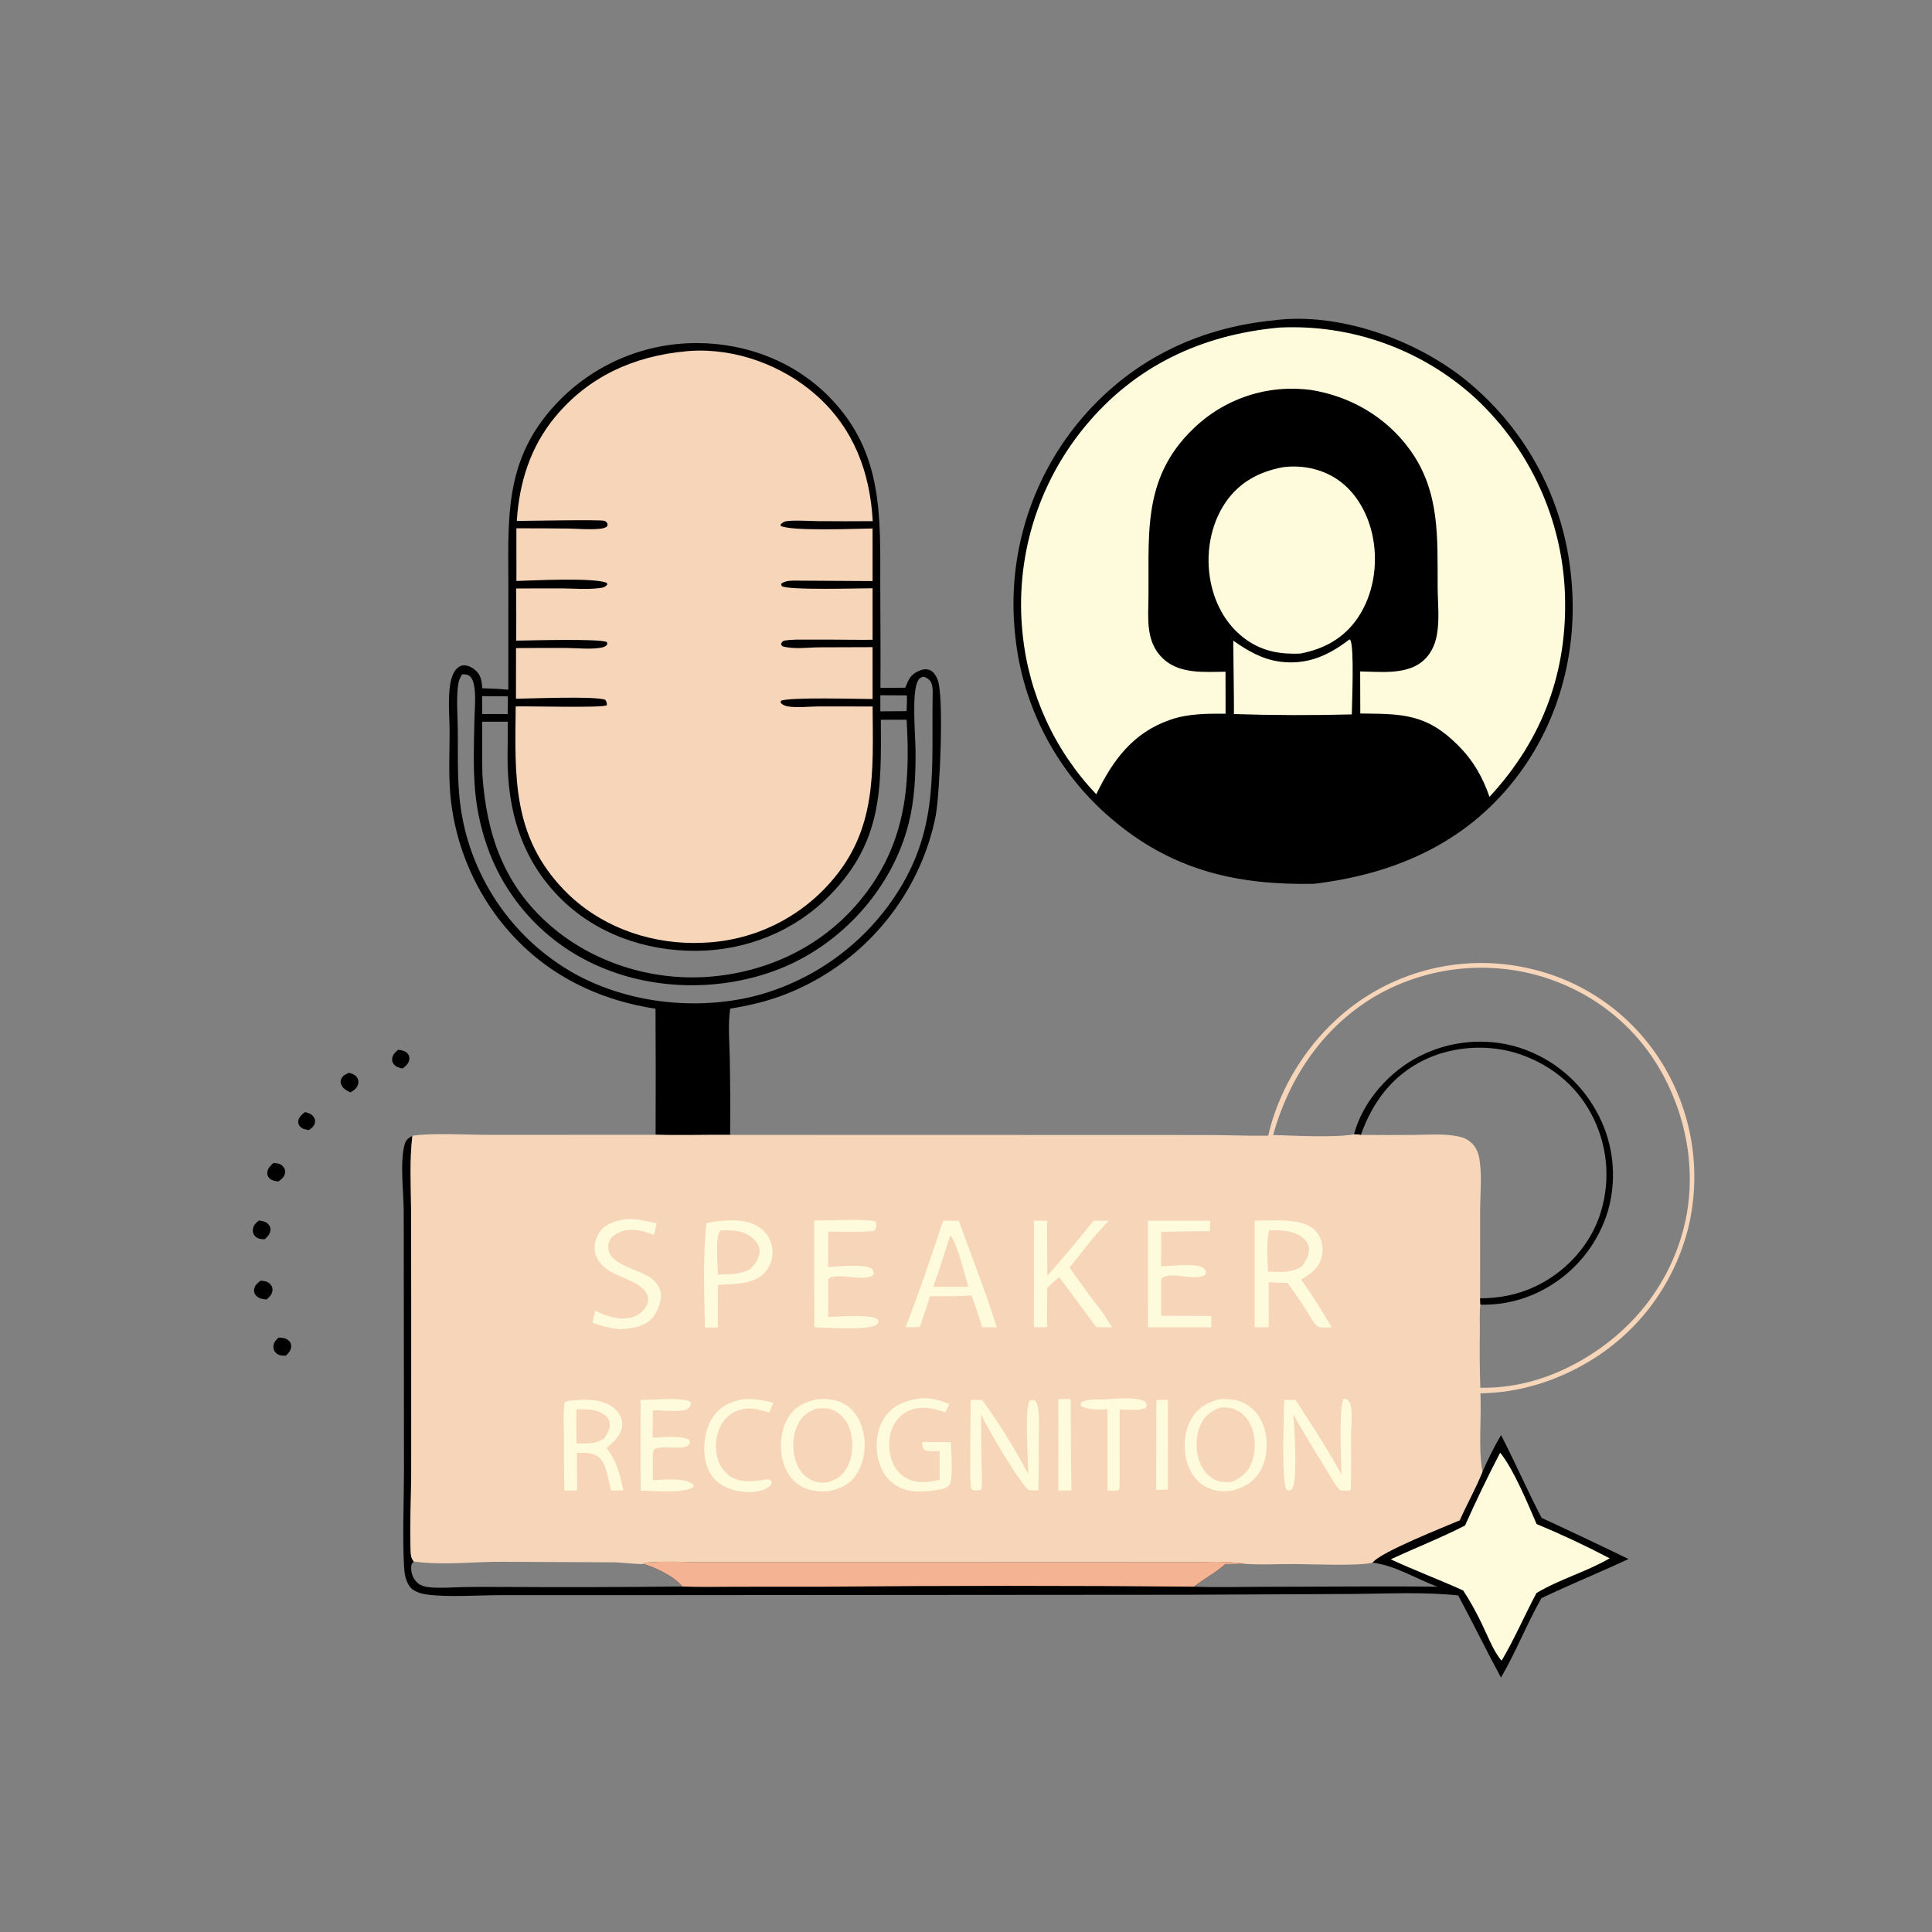
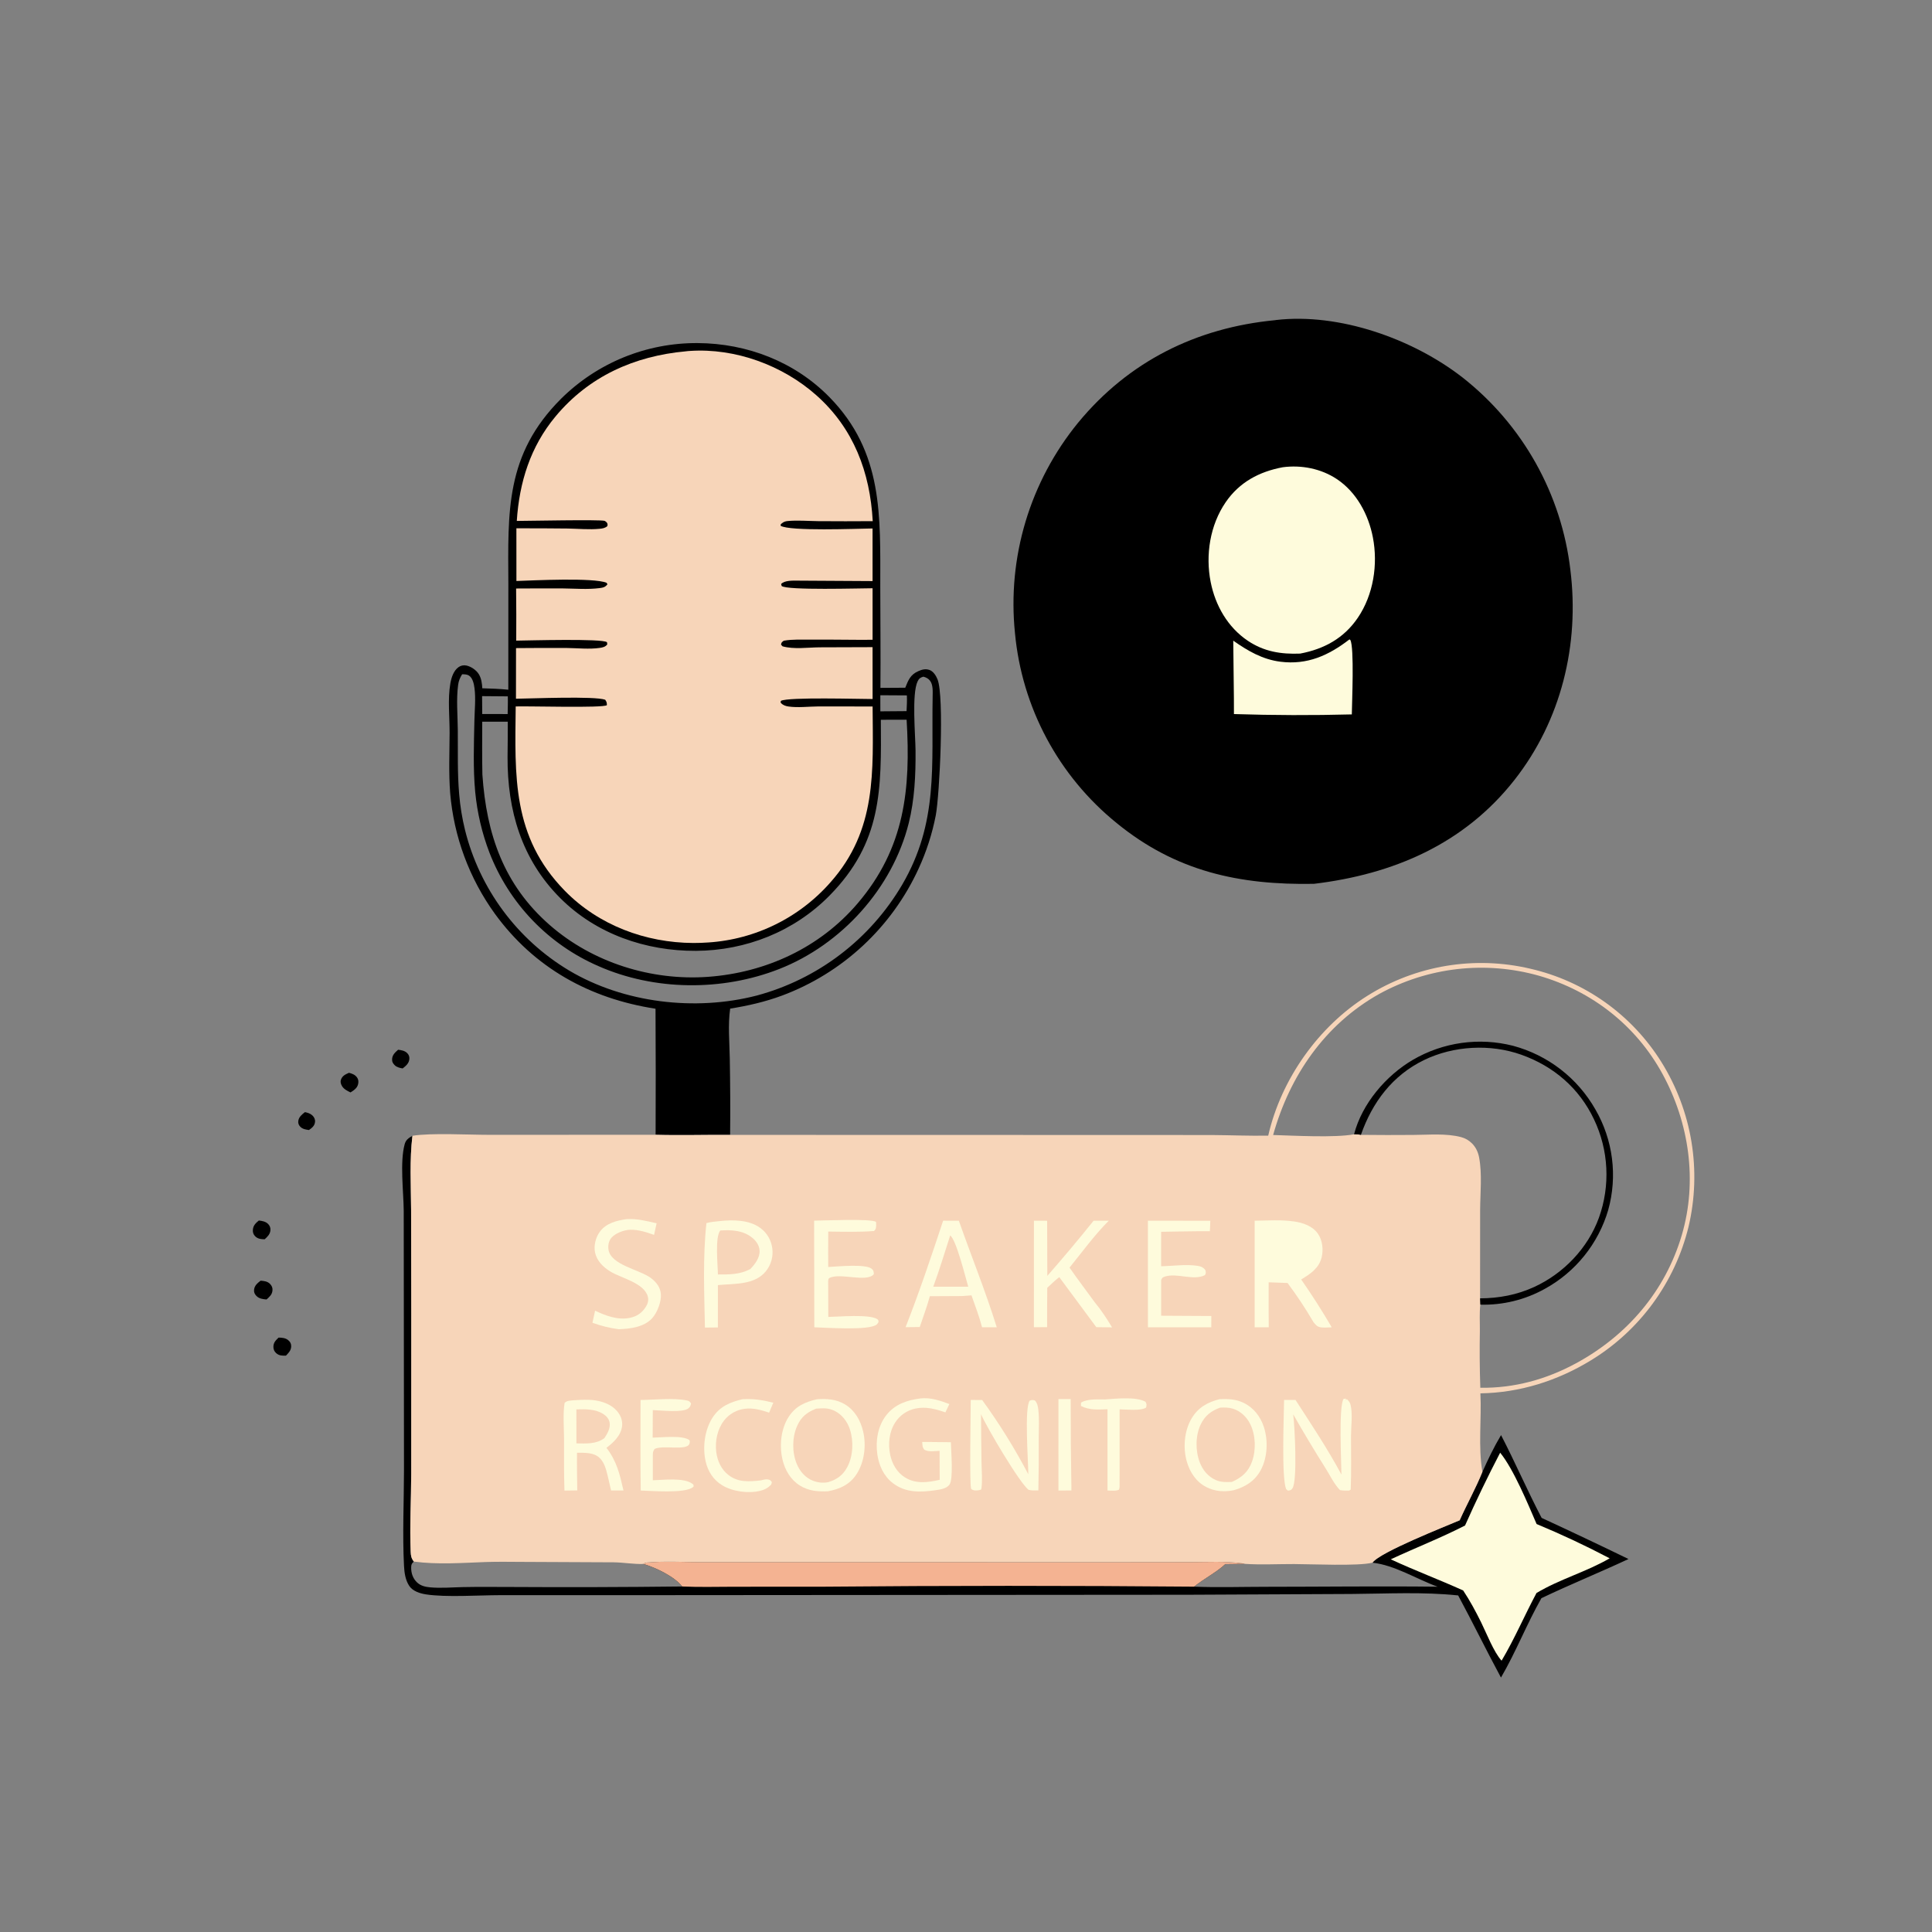
<svg xmlns="http://www.w3.org/2000/svg" width="1024" height="1024">
  <rect width="100%" height="100%" fill="#808080" stroke="none" />
  <path d="M161.605 589.455C163.04 589.725 164.507 590.187 165.584 591.214C166.535 592.121 167.11 593.295 166.971 594.639C166.754 596.756 165.353 597.786 163.768 598.931C162.138 598.708 160.532 598.497 159.271 597.308C158.391 596.478 157.926 595.382 158.091 594.166C158.386 591.981 160.013 590.741 161.605 589.455Z" />
  <path d="M211.003 556.39C212.739 556.585 214.494 556.874 215.803 558.15C216.725 559.049 217.113 560.153 216.956 561.431C216.674 563.724 215.117 564.934 213.427 566.291C212.039 566.087 210.307 565.65 209.267 564.644C208.264 563.673 207.722 562.736 207.824 561.298C207.983 559.031 209.435 557.806 211.003 556.39Z" />
  <path d="M184.957 568.601C186.57 569.011 188.141 569.593 189.177 570.987C189.984 572.073 190.089 573.183 189.834 574.475C189.391 576.717 187.571 577.861 185.788 579.008C184.147 578.221 182.24 577.292 181.281 575.65C180.662 574.591 180.3 573.504 180.699 572.305C181.419 570.141 183.037 569.494 184.957 568.601Z" />
-   <path d="M144.943 616.389C146.802 616.539 148.706 616.703 150.008 618.238C150.899 619.29 151.295 620.273 151.08 621.668C150.735 623.903 149.23 624.97 147.533 626.202C145.985 626.061 144.202 625.724 142.985 624.676C142.023 623.848 141.575 622.78 141.668 621.514C141.839 619.201 143.37 617.872 144.943 616.389Z" />
  <path d="M137.191 646.898C139.045 647.129 140.826 647.388 142.19 648.82C143.04 649.714 143.447 650.876 143.328 652.105C143.123 654.231 141.751 655.489 140.282 656.847C138.315 656.78 136.586 656.672 135.134 655.136C134.221 654.169 133.911 653.002 134.035 651.707C134.252 649.456 135.543 648.281 137.191 646.898Z" />
  <path d="M147.65 708.962C149.311 708.962 151.268 709.128 152.625 710.211C153.721 711.085 154.306 711.972 154.334 713.411C154.38 715.674 152.992 716.979 151.565 718.521C149.589 718.563 147.945 718.583 146.367 717.181C145.367 716.292 144.883 715.116 144.907 713.783C144.949 711.547 146.153 710.412 147.65 708.962Z" />
  <path d="M138.114 678.793C139.887 678.901 141.858 679.138 143.148 680.526C144.087 681.535 144.536 682.532 144.421 683.933C144.236 686.181 142.832 687.332 141.273 688.748C139.374 688.597 137.282 688.34 135.894 686.864C134.966 685.877 134.513 684.943 134.668 683.558C134.921 681.286 136.467 680.128 138.114 678.793Z" />
  <path d="M772.853 845.612C754.165 843.644 735.241 844.697 716.482 844.836L630.117 845.249L342.223 845.467L264.854 845.471C253.521 845.508 236.34 846.667 225.864 845.071C222.641 844.581 218.788 843.402 216.896 840.54C214.855 837.453 214.319 833.546 214.133 829.925C213.274 813.2 214.093 796.16 214.12 779.39L214.029 687.93L213.983 641.702C213.886 631.469 211.887 615.996 214.475 606.48C215.126 604.086 216.545 603.213 218.591 601.991C217.03 614.919 217.808 628.241 217.893 641.235L217.977 696.088L217.957 781.073C217.913 794.848 217.101 808.687 217.666 822.453C217.756 824.65 217.993 825.925 219.343 827.67C232.104 829.36 244.759 828.354 257.544 827.906C263.91 827.683 270.307 827.815 276.677 827.836L325.319 828.061C330.467 828.122 335.883 829.115 340.939 828.929C341.634 828.441 342.143 828.222 342.997 828.151C352.799 827.332 363.132 827.982 372.993 827.976L433.136 827.959L586.379 827.993L630.971 827.943C639.823 827.926 649.574 827.38 658.33 828.572C659.074 828.673 659.157 828.713 659.783 828.884C668.358 829.447 677.278 828.959 685.887 828.983C695.277 829.01 719.797 830.17 727.447 828.254C731.368 822.68 766.077 809.046 773.66 805.79C777.5 797.183 782.187 788.872 785.709 780.141C788.692 773.462 791.834 766.92 795.589 760.634C803.072 775.076 809.542 790.068 817.089 804.513Q840.22 815.187 863.136 826.314C847.851 833.465 832.217 839.794 816.977 847.071C809.21 860.75 803.499 875.507 795.544 889.147C787.777 874.754 780.616 860.02 772.853 845.612ZM219.343 827.67C218.224 828.712 217.968 829.152 217.931 830.711C217.856 833.777 218.855 836.691 221.13 838.794C223.024 840.546 225.483 841.094 227.981 841.324C233.734 841.853 239.64 841.31 245.408 841.193C253.407 841.031 261.425 841.128 269.426 841.13Q315.513 841.403 361.597 840.87C357.357 835.503 347.406 830.772 340.939 828.929C335.883 829.115 330.467 828.122 325.319 828.061L276.677 827.836C270.307 827.815 263.91 827.683 257.544 827.906C244.759 828.354 232.104 829.36 219.343 827.67ZM727.447 828.254C719.797 830.17 695.277 829.01 685.887 828.983C677.278 828.959 668.358 829.447 659.783 828.884L649.457 829.016C644.385 833.625 638.19 836.689 632.884 840.967C645.361 841.461 658.026 841.043 670.523 841.037C700.99 841.024 731.492 840.634 761.953 840.989C750.822 836.972 739.274 829.555 727.447 828.254Z" />
  <path fill="#F4B392" d="M340.939 828.929C341.634 828.441 342.143 828.222 342.997 828.151C352.799 827.332 363.132 827.982 372.993 827.976L433.136 827.959L586.379 827.993L630.971 827.943C639.823 827.926 649.574 827.38 658.33 828.572C659.074 828.673 659.157 828.713 659.783 828.884L649.457 829.016C644.385 833.625 638.19 836.689 632.884 840.967Q534.418 840.098 435.951 840.989L388.879 841.008C379.816 841.014 370.648 841.294 361.597 840.87C357.357 835.503 347.406 830.772 340.939 828.929Z" />
  <path fill="#FEFBDC" d="M795.115 769.955C802.255 778.712 809.888 797.228 814.434 807.766Q834.209 815.978 853.161 825.942C840.78 833.14 826.767 836.929 814.381 844.324C808.025 856.192 802.772 868.591 795.874 880.19C791.696 875.64 787.851 865.543 784.953 859.723C782.074 853.943 779.097 848.372 775.51 842.989C762.825 837.233 749.771 832.366 737.135 826.473C750.17 820.387 763.706 815.117 776.501 808.555Q785.212 788.968 795.115 769.955Z" />
  <path d="M675.82 169.704C675.981 169.675 676.141 169.636 676.305 169.617C709.833 165.735 748.795 179.551 775.209 200.098Q776.683 201.257 778.129 202.452Q779.574 203.647 780.99 204.877Q782.406 206.107 783.791 207.372Q785.175 208.636 786.529 209.935Q787.882 211.233 789.203 212.564Q790.524 213.896 791.812 215.259Q793.099 216.623 794.353 218.017Q795.607 219.412 796.826 220.837Q798.044 222.263 799.228 223.717Q800.411 225.172 801.559 226.656Q802.706 228.139 803.817 229.651Q804.927 231.162 806 232.7Q807.073 234.239 808.107 235.803Q809.142 237.367 810.137 238.956Q811.133 240.546 812.089 242.159Q813.046 243.772 813.962 245.408Q814.878 247.045 815.754 248.703Q816.63 250.362 817.464 252.041Q818.299 253.721 819.092 255.42Q819.884 257.12 820.635 258.838Q821.386 260.557 822.094 262.293Q822.802 264.03 823.468 265.784Q824.133 267.537 824.755 269.306Q825.376 271.076 825.955 272.86Q826.533 274.644 827.067 276.442Q827.6 278.239 828.09 280.05Q828.579 281.86 829.024 283.682Q829.469 285.504 829.869 287.336Q830.268 289.169 830.623 291.01Q830.977 292.852 831.286 294.702Q831.595 296.552 831.858 298.408Q832.122 300.265 832.339 302.128C837.241 341.684 827.486 381.816 802.707 413.372C775.962 447.431 738.397 463.406 696.392 468.45C656.853 469.148 623.231 461.883 591.831 436.224Q590.406 435.071 589.011 433.882Q587.615 432.693 586.25 431.47Q584.885 430.247 583.55 428.991Q582.216 427.734 580.913 426.445Q579.61 425.155 578.34 423.833Q577.07 422.512 575.833 421.159Q574.597 419.806 573.394 418.423Q572.191 417.04 571.024 415.627Q569.856 414.214 568.724 412.772Q567.591 411.331 566.495 409.862Q565.399 408.392 564.341 406.896Q563.282 405.4 562.26 403.878Q561.239 402.356 560.256 400.809Q559.273 399.261 558.329 397.69Q557.385 396.119 556.48 394.525Q555.575 392.931 554.711 391.315Q553.846 389.698 553.022 388.061Q552.198 386.424 551.415 384.766Q550.632 383.109 549.891 381.433Q549.149 379.756 548.45 378.062Q547.75 376.368 547.093 374.656Q546.436 372.945 545.822 371.218Q545.208 369.491 544.637 367.749Q544.067 366.007 543.539 364.252Q543.012 362.496 542.529 360.728Q542.046 358.96 541.607 357.18Q541.168 355.401 540.773 353.611Q540.379 351.821 540.029 350.021Q539.679 348.222 539.374 346.415Q539.07 344.607 538.81 342.793Q538.55 340.978 538.336 339.158Q538.122 337.337 537.953 335.512Q537.763 333.656 537.618 331.796Q537.474 329.936 537.375 328.074Q537.276 326.211 537.223 324.346Q537.17 322.481 537.163 320.616Q537.156 318.75 537.195 316.885Q537.233 315.02 537.318 313.156Q537.403 311.293 537.533 309.432Q537.664 307.571 537.84 305.714Q538.016 303.857 538.238 302.004Q538.46 300.152 538.727 298.306Q538.995 296.46 539.308 294.621Q539.62 292.781 539.978 290.951Q540.336 289.12 540.739 287.298Q541.142 285.477 541.589 283.666Q542.037 281.855 542.529 280.055Q543.02 278.256 543.556 276.469Q544.093 274.682 544.672 272.909Q545.252 271.136 545.875 269.378Q546.499 267.619 547.165 265.877Q547.831 264.134 548.54 262.409Q549.249 260.683 550.001 258.976Q550.752 257.268 551.545 255.58Q552.338 253.891 553.172 252.223Q554.006 250.554 554.882 248.907Q555.757 247.259 556.672 245.634Q557.587 244.008 558.542 242.406Q559.498 240.803 560.492 239.225Q561.486 237.646 562.519 236.093Q563.552 234.539 564.622 233.011Q565.693 231.484 566.801 229.983Q567.909 228.482 569.053 227.009Q570.198 225.536 571.378 224.091C598.158 191.545 634.081 173.706 675.82 169.704Z" />
  <path fill="#FEFBDC" d="M715.254 338.883L715.714 339.229C717.851 343.181 716.567 372.492 716.491 378.646Q685.249 379.468 654.012 378.465L653.991 370.125L653.65 339.557C661.365 344.998 669.153 349.529 678.67 350.726C692.924 352.518 704.185 347.407 715.254 338.883Z" />
  <path fill="#FEFBDC" d="M679.898 247.646C689.786 246.344 700.193 248.372 708.535 253.917C718.981 260.86 725.316 272.703 727.655 284.814C730.429 299.175 727.962 315.206 719.685 327.414C712.31 338.29 701.818 344.009 689.116 346.418C678.995 346.825 669.966 345.393 661.402 339.644C650.718 332.47 644.136 320.925 641.673 308.449C638.85 294.145 641.318 278.31 649.644 266.175C656.938 255.546 667.435 249.982 679.898 247.646Z" />
-   <path fill="#FEFBDC" d="M677.267 173.701C677.922 173.608 677.67 173.627 678.349 173.6Q680.115 173.516 681.883 173.476Q683.65 173.436 685.418 173.44Q687.186 173.443 688.954 173.49Q690.721 173.537 692.487 173.628Q694.253 173.718 696.016 173.852Q697.779 173.986 699.538 174.164Q701.297 174.341 703.051 174.561Q704.806 174.782 706.554 175.046Q708.302 175.309 710.044 175.616Q711.785 175.923 713.518 176.272Q715.251 176.622 716.975 177.014Q718.699 177.406 720.413 177.84Q722.127 178.274 723.83 178.751Q725.532 179.227 727.223 179.745Q728.913 180.264 730.59 180.823Q732.268 181.383 733.93 181.984Q735.593 182.584 737.241 183.226Q738.888 183.867 740.52 184.549Q742.151 185.231 743.765 185.953Q745.379 186.675 746.975 187.436Q748.571 188.198 750.147 188.998Q751.724 189.798 753.28 190.637Q754.836 191.476 756.371 192.353Q757.907 193.23 759.42 194.145Q760.933 195.06 762.423 196.011Q763.913 196.963 765.379 197.951Q766.846 198.939 768.287 199.962Q769.729 200.986 771.145 202.045Q772.561 203.104 773.95 204.198Q775.339 205.291 776.701 206.418Q778.063 207.546 779.397 208.706Q780.731 209.867 782.036 211.06Q783.368 212.302 784.67 213.576Q785.971 214.85 787.241 216.156Q788.511 217.461 789.749 218.797Q790.987 220.133 792.192 221.499Q793.397 222.865 794.568 224.259Q795.739 225.654 796.876 227.077Q798.013 228.5 799.115 229.95Q800.216 231.4 801.283 232.877Q802.349 234.353 803.379 235.856Q804.408 237.358 805.401 238.885Q806.394 240.412 807.35 241.962Q808.305 243.513 809.222 245.086Q810.139 246.66 811.018 248.255Q811.897 249.85 812.736 251.467Q813.576 253.083 814.376 254.719Q815.175 256.355 815.935 258.011Q816.695 259.666 817.414 261.339Q818.133 263.013 818.811 264.703Q819.489 266.393 820.126 268.1Q820.763 269.806 821.357 271.527Q821.952 273.249 822.505 274.984Q823.058 276.72 823.568 278.468Q824.078 280.216 824.546 281.977Q825.013 283.737 825.438 285.508Q825.862 287.279 826.243 289.06Q826.624 290.841 826.962 292.631Q827.299 294.421 827.593 296.218Q827.887 298.016 828.137 299.82Q828.387 301.624 828.593 303.433Q828.799 305.243 828.96 307.057Q829.122 308.871 829.24 310.689Q829.357 312.506 829.43 314.326C831.004 355.83 817.72 391.841 789.455 422.347C785.913 412.01 780.922 403.248 773.193 395.428C756.222 378.256 743.433 378.372 720.984 378.177L720.917 355.866C730.968 356.024 743.873 357.586 752.565 351.565C757.812 347.93 760.586 342.379 761.634 336.199C763.045 327.884 762.035 319.327 761.986 310.948C761.836 285.079 763.362 260.706 747.375 238.503C734.801 221.042 715.766 209.982 694.617 206.64C692.234 206.389 689.848 206.148 687.452 206.075Q686.508 206.04 685.564 206.029Q684.619 206.018 683.675 206.031Q682.73 206.044 681.786 206.081Q680.843 206.117 679.9 206.178Q678.958 206.238 678.017 206.322Q677.076 206.407 676.138 206.515Q675.199 206.622 674.264 206.754Q673.329 206.886 672.397 207.041Q671.465 207.196 670.538 207.374Q669.61 207.553 668.687 207.755Q667.765 207.957 666.847 208.182Q665.93 208.407 665.019 208.655Q664.107 208.904 663.203 209.175Q662.298 209.446 661.4 209.74Q660.502 210.033 659.612 210.35Q658.723 210.666 657.841 211.005Q656.959 211.344 656.086 211.705Q655.213 212.065 654.35 212.448Q653.486 212.831 652.633 213.236Q651.779 213.64 650.936 214.066Q650.093 214.492 649.261 214.939Q648.429 215.386 647.608 215.854Q646.788 216.321 645.979 216.81Q645.171 217.298 644.375 217.807Q643.579 218.315 642.796 218.844Q642.013 219.373 641.244 219.921Q640.475 220.469 639.72 221.036Q638.965 221.603 638.224 222.19Q637.484 222.776 636.758 223.381Q636.032 223.985 635.322 224.608Q634.612 225.231 633.918 225.872Q633.224 226.512 632.546 227.17C604.059 254.433 609.499 285.823 608.626 321.098C608.382 330.936 608.411 341.018 615.866 348.54C624.69 357.442 638.091 356.124 649.546 356.024L649.583 378.265C639.704 378.259 629.953 378.17 620.484 381.415C600.554 388.244 589.911 402.715 581.044 420.988Q578.987 418.825 577.022 416.579Q575.056 414.333 573.185 412.008Q571.314 409.683 569.541 407.283Q567.767 404.882 566.095 402.411Q564.422 399.939 562.853 397.4Q561.283 394.862 559.82 392.26Q558.357 389.659 557.003 387Q555.648 384.34 554.405 381.627Q553.162 378.914 552.031 376.152Q550.901 373.389 549.886 370.583Q548.871 367.776 547.972 364.93Q547.074 362.084 546.294 359.203Q545.514 356.323 544.853 353.412Q544.193 350.502 543.653 347.566Q543.114 344.631 542.696 341.676Q542.278 338.721 541.982 335.751Q541.791 333.924 541.645 332.092Q541.499 330.26 541.398 328.426Q541.298 326.591 541.243 324.755Q541.188 322.918 541.179 321.081Q541.169 319.243 541.206 317.406Q541.242 315.569 541.324 313.734Q541.406 311.898 541.533 310.065Q541.66 308.232 541.833 306.403Q542.006 304.574 542.224 302.749Q542.442 300.925 542.705 299.106Q542.969 297.288 543.277 295.476Q543.585 293.665 543.938 291.862Q544.292 290.059 544.689 288.265Q545.087 286.471 545.529 284.688Q545.971 282.904 546.458 281.133Q546.944 279.361 547.474 277.601Q548.004 275.842 548.578 274.096Q549.151 272.351 549.768 270.62Q550.385 268.889 551.044 267.174Q551.703 265.459 552.405 263.761Q553.107 262.063 553.851 260.383Q554.594 258.703 555.379 257.042Q556.165 255.38 556.991 253.739Q557.817 252.098 558.683 250.478Q559.55 248.858 560.456 247.259Q561.363 245.661 562.309 244.086Q563.255 242.511 564.239 240.959Q565.224 239.408 566.247 237.882Q567.27 236.355 568.33 234.855Q569.39 233.354 570.488 231.88Q571.585 230.407 572.718 228.961Q573.852 227.515 575.021 226.097C601.379 194.109 636.49 177.608 677.267 173.701Z" />
  <path d="M269.415 365.568L269.439 309.623C269.261 271.084 267.735 240.978 297.381 211.336Q298.271 210.454 299.182 209.594Q300.093 208.734 301.025 207.897Q301.957 207.06 302.91 206.246Q303.862 205.432 304.834 204.642Q305.806 203.852 306.798 203.086Q307.789 202.32 308.799 201.578Q309.809 200.837 310.836 200.12Q311.864 199.404 312.909 198.713Q313.954 198.022 315.016 197.358Q316.078 196.693 317.156 196.054Q318.234 195.415 319.327 194.804Q320.42 194.192 321.528 193.607Q322.636 193.022 323.758 192.465Q324.88 191.908 326.016 191.378Q327.151 190.849 328.299 190.347Q329.447 189.846 330.607 189.373Q331.767 188.9 332.939 188.455Q334.11 188.011 335.292 187.596Q336.474 187.18 337.666 186.794Q338.858 186.408 340.059 186.051Q341.26 185.695 342.469 185.368Q343.678 185.041 344.895 184.743Q346.112 184.446 347.336 184.179Q348.56 183.912 349.791 183.675Q351.021 183.438 352.257 183.232Q353.492 183.025 354.733 182.849Q355.973 182.673 357.217 182.528Q358.462 182.382 359.709 182.267Q360.957 182.152 362.207 182.068Q363.457 181.984 364.708 181.931Q365.96 181.878 367.213 181.855Q368.465 181.833 369.718 181.841C395.942 181.965 421.274 191.719 439.721 210.594C468.287 239.824 466.537 273.498 466.563 311.129C466.576 328.943 466.808 346.778 466.645 364.589L479.806 364.511C481.422 360.5 482.468 357.627 486.677 355.751C488.657 354.868 490.489 354.351 492.6 355.078C494.698 355.8 496.132 358.143 496.912 360.081C500.527 369.065 498.059 421.167 495.96 432.257Q494.537 439.546 492.254 446.614Q489.972 453.681 486.864 460.426Q486.204 461.865 485.508 463.287Q484.813 464.71 484.083 466.114Q483.353 467.519 482.589 468.906Q481.824 470.292 481.027 471.66Q480.229 473.027 479.398 474.375Q478.567 475.723 477.703 477.049Q476.839 478.376 475.943 479.681Q475.047 480.987 474.119 482.27Q473.192 483.553 472.233 484.812Q471.274 486.072 470.285 487.308Q469.295 488.544 468.276 489.756Q467.257 490.967 466.208 492.153Q465.159 493.34 464.082 494.5Q463.005 495.66 461.899 496.793Q460.794 497.927 459.661 499.033Q458.528 500.139 457.369 501.217Q456.209 502.295 455.023 503.344Q453.838 504.393 452.627 505.413Q451.416 506.433 450.18 507.423Q448.945 508.413 447.686 509.373Q446.426 510.332 445.144 511.26Q443.861 512.189 442.557 513.086Q441.252 513.982 439.925 514.847Q438.599 515.711 437.252 516.543Q435.905 517.375 434.538 518.173Q433.171 518.972 431.785 519.737Q430.398 520.502 428.994 521.232Q427.589 521.963 426.167 522.659Q424.745 523.355 423.307 524.017Q421.868 524.678 420.414 525.304Q418.96 525.929 417.49 526.519Q416.021 527.109 414.538 527.663C405.605 530.987 396.4 533.078 387.006 534.588C385.759 543.137 386.652 552.351 386.798 560.976C387.026 574.464 387.142 588.025 386.978 601.514C373.799 601.404 360.676 601.834 347.486 601.454Q347.632 568.052 347.44 534.65C312.638 529.276 283.176 513.04 262.246 484.251Q260.984 482.501 259.781 480.709Q258.579 478.917 257.438 477.086Q256.297 475.255 255.219 473.386Q254.14 471.517 253.126 469.612Q252.111 467.708 251.161 465.771Q250.212 463.833 249.328 461.864Q248.445 459.896 247.628 457.899Q246.812 455.901 246.063 453.877Q245.315 451.854 244.635 449.806Q243.956 447.758 243.346 445.688Q242.736 443.618 242.197 441.529Q241.657 439.44 241.188 437.333Q240.72 435.227 240.323 433.106Q239.926 430.985 239.601 428.852Q239.276 426.719 239.023 424.576Q238.77 422.433 238.59 420.283C237.797 409.75 238.238 399.092 238.298 388.542C238.347 380.025 237.236 370.668 238.68 362.314C239.204 359.282 240.327 355.6 242.923 353.679C244.171 352.755 245.649 352.427 247.165 352.738C249.658 353.249 252.443 355.154 253.779 357.324C255.137 359.53 255.489 362.263 255.631 364.802C260.233 364.961 264.835 365.066 269.415 365.568ZM466.859 381.501C467.128 418.413 467.622 446.362 439.554 474.795C420.873 493.718 395.386 503.826 368.871 503.966C342.24 504.106 315.943 495.031 296.932 475.999C276.468 455.513 268.883 429.562 269.016 401.199Q269.148 391.85 269.116 382.501L255.587 382.525C255.591 391.868 255.466 401.232 255.676 410.573C257.833 442.122 266.95 468.963 291.425 490.341C314.174 510.211 345.283 519.933 375.32 517.74C405.906 515.507 434.586 502.276 454.603 478.764C479.598 449.406 482.733 418.333 480.526 381.484C475.972 381.488 471.412 381.438 466.859 381.501ZM244.939 357.374C243.802 359.249 243.108 360.81 242.816 362.997C241.795 370.639 242.565 378.99 242.643 386.74C242.759 398.101 242.38 409.53 243.365 420.858Q244.167 430.555 246.489 440.004Q246.848 441.443 247.242 442.872Q247.636 444.302 248.065 445.722Q248.495 447.141 248.959 448.55Q249.422 449.958 249.921 451.355Q250.419 452.752 250.952 454.136Q251.484 455.52 252.05 456.89Q252.617 458.261 253.216 459.617Q253.816 460.973 254.449 462.314Q255.082 463.656 255.748 464.981Q256.413 466.306 257.111 467.614Q257.809 468.923 258.539 470.214Q259.269 471.505 260.03 472.777Q260.792 474.05 261.584 475.303Q262.376 476.557 263.199 477.79Q264.022 479.024 264.875 480.237Q265.728 481.45 266.611 482.642Q267.493 483.834 268.405 485.004Q269.316 486.173 270.256 487.32Q271.196 488.467 272.164 489.591Q273.132 490.715 274.127 491.814Q275.122 492.914 276.144 493.988Q277.166 495.063 278.213 496.112Q279.261 497.162 280.335 498.185Q281.408 499.208 282.506 500.205Q283.604 501.201 284.727 502.171Q285.849 503.14 286.995 504.082Q288.14 505.023 289.309 505.936Q290.477 506.849 291.668 507.733Q292.859 508.617 294.071 509.472Q295.283 510.327 296.515 511.151Q297.748 511.976 299 512.77Q300.252 513.564 301.524 514.327C330.492 531.618 368.471 536.096 401.076 527.666Q402.575 527.263 404.064 526.823Q405.553 526.384 407.031 525.908Q408.509 525.433 409.975 524.922Q411.44 524.411 412.893 523.864Q414.347 523.318 415.786 522.736Q417.225 522.154 418.65 521.538Q420.075 520.921 421.484 520.271Q422.894 519.62 424.287 518.935Q425.68 518.25 427.056 517.532Q428.432 516.813 429.791 516.062Q431.149 515.31 432.489 514.526Q433.829 513.742 435.149 512.925Q436.469 512.108 437.769 511.26Q439.07 510.412 440.349 509.532Q441.628 508.652 442.885 507.742Q444.143 506.831 445.378 505.89Q446.613 504.95 447.824 503.979Q449.036 503.009 450.224 502.01Q451.412 501.01 452.575 499.982Q453.738 498.954 454.876 497.898Q456.014 496.842 457.126 495.759Q458.238 494.676 459.324 493.566Q460.409 492.456 461.467 491.32Q462.526 490.184 463.556 489.023Q464.586 487.861 465.588 486.676Q466.59 485.49 467.563 484.28Q468.535 483.07 469.479 481.837Q470.422 480.604 471.335 479.348Q472.247 478.092 473.13 476.815Q474.012 475.538 474.863 474.239Q475.714 472.941 476.533 471.622Q477.352 470.303 478.139 468.965C497.517 435.873 493.663 405.486 494.316 369.375C494.334 366.645 494.672 362.877 492.828 360.663C491.928 359.582 490.716 358.96 489.371 358.658C487.803 359.135 487.101 359.598 486.37 361.108C483.159 367.736 485.195 389.693 485.261 397.979C485.362 410.693 484.746 423.887 481.656 436.245C473.012 470.821 446.042 500.632 412.988 513.598C382.77 525.451 346.898 525.185 317.106 512.025Q315.879 511.492 314.666 510.928Q313.453 510.365 312.255 509.771Q311.056 509.178 309.872 508.555Q308.689 507.932 307.521 507.28Q306.353 506.628 305.202 505.947Q304.05 505.266 302.916 504.558Q301.782 503.849 300.666 503.112Q299.549 502.375 298.452 501.611Q297.354 500.846 296.276 500.055Q295.197 499.264 294.139 498.446Q293.08 497.629 292.042 496.785Q291.004 495.941 289.987 495.072Q288.971 494.203 287.976 493.309Q286.981 492.415 286.008 491.497Q285.036 490.579 284.086 489.637Q283.137 488.695 282.211 487.729Q281.285 486.764 280.383 485.776Q279.482 484.788 278.605 483.778Q277.728 482.768 276.876 481.737Q276.025 480.706 275.199 479.654Q274.373 478.602 273.573 477.529Q272.773 476.457 272.001 475.365Q271.228 474.274 270.482 473.163Q269.737 472.053 269.019 470.924Q268.301 469.796 267.611 468.65Q266.922 467.504 266.261 466.341Q265.599 465.178 264.967 463.999Q264.335 462.821 263.732 461.627Q263.13 460.433 262.557 459.224Q261.984 458.015 261.441 456.793Q260.898 455.571 260.385 454.335Q259.873 453.1 259.391 451.852Q257.915 447.987 256.703 444.032Q255.491 440.077 254.547 436.05Q253.604 432.022 252.933 427.94Q252.263 423.858 251.869 419.74C250.706 407.262 251.174 394.433 251.445 381.919C251.564 376.411 252.205 370.341 251.51 364.879C251.226 362.651 250.608 359.306 248.493 358.02C247.457 357.389 246.11 357.399 244.939 357.374ZM255.52 368.97L255.59 378.433L269.066 378.463C269.113 375.345 269.244 372.196 269.148 369.08L255.52 368.97ZM466.594 368.491L466.606 377.024L480.497 376.914C480.632 374.132 480.796 371.362 480.667 368.576L466.594 368.491Z" />
  <path fill="#F7D5B9" d="M363.509 186.204C364.213 186.085 364.95 186.053 365.663 186.005C389.716 184.386 414.844 193.614 432.754 209.56C452.477 227.12 461.16 250.32 462.567 276.224Q448.09 276.336 433.613 276.221C428.355 276.155 422.69 275.672 417.46 276.164C416.292 276.274 415.34 276.58 414.435 277.35C413.639 278.029 413.849 277.677 413.751 278.682C418.706 281.635 453.765 280.221 462.473 280.095L462.479 307.988L422.507 307.752C419.919 307.736 415.915 307.614 414.035 309.495L414.286 310.577C417.047 312.976 456.11 311.791 462.484 311.786L462.488 339.106C451.635 339.194 440.778 338.92 429.923 339.014C425.208 339.055 420.035 338.759 415.41 339.59C414.337 340.427 414.212 340.369 413.966 341.685L414.78 342.571C420.917 344.251 428.022 343.148 434.34 343.098L462.476 343.003L462.495 370.499C455.405 370.51 418.072 369.379 413.917 371.445L413.7 372.282C413.817 372.43 413.92 372.59 414.05 372.727C415.028 373.762 416.454 374.245 417.834 374.45C422.773 375.183 428.541 374.474 433.598 374.429L462.5 374.45C462.701 408.936 464.807 439.864 440.192 467.614Q439.43 468.482 438.648 469.331Q437.865 470.179 437.062 471.009Q436.258 471.838 435.435 472.648Q434.612 473.457 433.769 474.246Q432.926 475.035 432.064 475.804Q431.202 476.572 430.322 477.319Q429.442 478.066 428.543 478.791Q427.645 479.516 426.729 480.219Q425.813 480.922 424.88 481.602Q423.947 482.283 422.998 482.94Q422.049 483.597 421.084 484.231Q420.119 484.865 419.139 485.475Q418.158 486.086 417.164 486.671Q416.169 487.257 415.16 487.819Q414.151 488.38 413.129 488.917Q412.106 489.453 411.071 489.965Q410.036 490.476 408.989 490.962Q407.941 491.448 406.882 491.908Q405.823 492.368 404.753 492.803Q403.684 493.237 402.603 493.644Q401.523 494.052 400.433 494.434Q399.344 494.815 398.245 495.169Q397.146 495.524 396.039 495.851Q394.932 496.179 393.817 496.479Q392.702 496.779 391.58 497.052Q390.458 497.325 389.33 497.571Q388.202 497.816 387.068 498.034Q385.934 498.252 384.795 498.442Q383.656 498.631 382.513 498.793Q381.37 498.955 380.223 499.089Q379.076 499.223 377.927 499.329Q376.777 499.435 375.625 499.513Q371.544 499.813 367.452 499.804C342.103 499.675 317.208 490.38 299.34 472.102C271.304 443.425 272.925 411.379 273.335 374.426C280.256 374.19 319.608 375.35 321.663 373.757C321.645 372.313 321.554 372.117 320.786 370.886C315.327 368.85 281.633 370.247 273.471 370.343L273.504 343.508Q287.003 343.378 300.503 343.445C306.09 343.509 312.398 344.208 317.88 343.4C319.498 343.162 320.828 342.888 321.873 341.546L321.716 340.383C319.193 338.356 280.145 339.477 273.61 339.552Q273.704 325.733 273.55 311.914Q285.965 311.833 298.38 311.877C304.78 311.946 311.409 312.516 317.764 311.709C319.698 311.463 320.777 311.234 321.972 309.666L321.469 308.88C314.591 306.059 282.789 307.623 273.711 307.939L273.697 280.009Q287.281 279.978 300.864 280.128C306.423 280.222 312.309 280.805 317.821 280.267C319.374 280.115 320.685 279.912 321.9 278.867C322.111 277.94 322.11 277.543 321.459 276.768C321.358 276.648 320.677 276.135 320.47 276.068C318.079 275.299 279.181 276.103 273.911 276.104C275.251 255.594 281.113 236.76 294.402 220.77C312.133 199.435 336.239 188.686 363.509 186.204Z" />
  <path fill="#F7D5B9" d="M672.189 601.909C679.003 571.996 698.851 543.979 724.798 527.756Q725.987 527.009 727.194 526.292Q728.402 525.575 729.626 524.888Q730.851 524.202 732.092 523.545Q733.333 522.889 734.591 522.264Q735.848 521.638 737.12 521.044Q738.392 520.45 739.679 519.888Q740.966 519.326 742.266 518.795Q743.566 518.265 744.879 517.767Q746.192 517.269 747.516 516.804Q748.841 516.339 750.177 515.907Q751.513 515.474 752.859 515.075Q754.206 514.676 755.561 514.311Q756.917 513.945 758.281 513.613Q759.646 513.282 761.018 512.984Q762.39 512.686 763.769 512.422Q765.148 512.158 766.533 511.928Q767.918 511.699 769.309 511.504Q770.699 511.308 772.094 511.148Q773.489 510.987 774.888 510.861Q776.286 510.735 777.687 510.643Q779.088 510.552 780.491 510.495Q781.894 510.439 783.298 510.417Q784.702 510.395 786.106 510.408Q787.51 510.421 788.914 510.468Q790.317 510.516 791.719 510.598Q793.12 510.681 794.519 510.798Q795.919 510.915 797.315 511.067Q798.71 511.219 800.102 511.405Q801.494 511.591 802.88 511.812Q804.267 512.033 805.648 512.288Q807.029 512.543 808.403 512.832Q809.777 513.121 811.143 513.444Q812.475 513.749 813.8 514.087Q815.124 514.425 816.44 514.796Q817.756 515.166 819.062 515.569Q820.369 515.972 821.665 516.406Q822.961 516.841 824.245 517.308Q825.53 517.774 826.803 518.272Q828.076 518.77 829.337 519.299Q830.597 519.828 831.844 520.388Q833.091 520.948 834.324 521.539Q835.557 522.13 836.775 522.75Q837.993 523.371 839.195 524.021Q840.397 524.672 841.583 525.352Q842.769 526.032 843.938 526.74Q845.106 527.449 846.257 528.187Q847.408 528.924 848.541 529.69Q849.673 530.455 850.787 531.248Q851.9 532.041 852.994 532.862Q854.087 533.682 855.16 534.529Q856.233 535.376 857.285 536.249Q858.337 537.122 859.367 538.021Q860.397 538.919 861.404 539.843Q862.412 540.767 863.396 541.715Q864.381 542.664 865.342 543.636Q866.303 544.608 867.239 545.604Q868.176 546.599 869.088 547.618Q870 548.636 870.886 549.676Q871.773 550.717 872.634 551.779Q873.494 552.841 874.329 553.924Q875.163 555.006 875.97 556.109Q876.778 557.213 877.558 558.335Q878.338 559.458 879.09 560.599Q879.842 561.74 880.566 562.9Q881.318 564.104 882.04 565.326Q882.762 566.548 883.453 567.787Q884.145 569.027 884.806 570.283Q885.467 571.539 886.096 572.811Q886.726 574.083 887.324 575.371Q887.922 576.658 888.488 577.959Q889.054 579.261 889.588 580.576Q890.121 581.891 890.623 583.219Q891.124 584.547 891.592 585.887Q892.06 587.227 892.495 588.578Q892.93 589.929 893.332 591.291Q893.733 592.652 894.101 594.023Q894.469 595.394 894.802 596.774Q895.136 598.153 895.436 599.541Q895.735 600.928 896.001 602.322Q896.266 603.717 896.497 605.117Q896.728 606.518 896.924 607.923Q897.12 609.329 897.282 610.739Q897.443 612.149 897.57 613.563Q897.696 614.977 897.788 616.393Q897.88 617.81 897.936 619.228Q897.993 620.646 898.015 622.065Q898.036 623.485 898.023 624.904Q898.01 626.323 897.961 627.742Q897.913 629.16 897.829 630.577Q897.746 631.994 897.628 633.409Q897.509 634.823 897.356 636.234Q897.203 637.645 897.015 639.052Q896.827 640.459 896.604 641.861Q896.381 643.263 896.124 644.658Q895.867 646.054 895.575 647.443Q895.284 648.833 894.958 650.214Q894.623 651.582 894.255 652.941Q893.888 654.301 893.486 655.651Q893.085 657.001 892.651 658.34Q892.217 659.68 891.75 661.009Q891.284 662.338 890.785 663.654Q890.285 664.971 889.754 666.276Q889.223 667.58 888.66 668.871Q888.097 670.162 887.502 671.438Q886.907 672.715 886.282 673.977Q885.656 675.238 885 676.484Q884.343 677.73 883.657 678.96Q882.97 680.189 882.253 681.402Q881.537 682.614 880.791 683.808Q880.045 685.003 879.269 686.179Q878.494 687.354 877.691 688.511Q876.887 689.667 876.055 690.804Q875.223 691.94 874.364 693.056Q873.504 694.172 872.618 695.266Q871.731 696.36 870.818 697.432Q869.905 698.505 868.966 699.554Q868.027 700.604 867.063 701.63Q866.099 702.656 865.109 703.659Q864.12 704.661 863.106 705.639Q862.093 706.616 861.056 707.569Q860.018 708.522 858.958 709.449Q857.898 710.376 856.815 711.276Q855.733 712.177 854.628 713.051Q853.524 713.925 852.398 714.771Q851.273 715.618 850.127 716.437Q848.981 717.255 847.816 718.046Q846.65 718.836 845.465 719.598Q844.281 720.36 843.078 721.092C825.402 731.885 805.423 738.199 784.646 738.504C785.331 752.094 783.372 766.77 785.709 780.141C782.187 788.872 777.5 797.183 773.66 805.79C766.077 809.046 731.368 822.68 727.447 828.254C719.797 830.17 695.277 829.01 685.887 828.983C677.278 828.959 668.358 829.447 659.783 828.884C659.157 828.713 659.074 828.673 658.33 828.572C649.574 827.38 639.823 827.926 630.971 827.943L586.379 827.993L433.136 827.959L372.993 827.976C363.132 827.982 352.799 827.332 342.997 828.151C342.143 828.222 341.634 828.441 340.939 828.929C335.883 829.115 330.467 828.122 325.319 828.061L276.677 827.836C270.307 827.815 263.91 827.683 257.544 827.906C244.759 828.354 232.104 829.36 219.343 827.67C217.993 825.925 217.756 824.65 217.666 822.453C217.101 808.687 217.913 794.848 217.957 781.073L217.977 696.088L217.893 641.235C217.808 628.241 217.03 614.919 218.591 601.991C228.406 600.376 248.546 601.489 259.313 601.484L347.486 601.454C360.676 601.834 373.799 601.404 386.978 601.514L586.577 601.563L642.234 601.586C652.232 601.656 662.182 602.095 672.189 601.909ZM674.787 601.578C685.772 601.893 707.542 603.118 717.677 601.2C718.929 601.205 720.078 601.201 721.305 601.501Q735.228 601.658 749.151 601.536C757.269 601.498 766.447 600.607 774.34 602.673C776.612 603.267 778.556 604.384 780.216 606.049C782.236 608.074 783.427 610.678 783.959 613.465C785.647 622.308 784.541 632.444 784.498 641.451L784.473 688.152L784.614 691.493C784.066 695.913 784.406 700.825 784.363 705.297Q784.074 720.425 784.605 735.547C802.572 735.794 819.581 731.116 835.348 722.56C862.417 707.87 882.646 684.347 891.396 654.596C899.788 626.065 895.312 595.17 881.173 569.238C867.179 543.569 843.747 525.25 815.685 517.158Q814.369 516.786 813.045 516.446Q811.72 516.106 810.388 515.798Q809.056 515.49 807.716 515.215Q806.377 514.94 805.031 514.697Q803.685 514.455 802.334 514.245Q800.983 514.036 799.627 513.859Q798.271 513.682 796.911 513.539Q795.551 513.395 794.188 513.285Q792.826 513.174 791.46 513.097Q790.095 513.02 788.728 512.976Q787.362 512.932 785.994 512.921Q784.627 512.91 783.26 512.933Q781.893 512.956 780.526 513.011Q779.16 513.067 777.796 513.156Q776.431 513.246 775.069 513.368Q773.707 513.49 772.349 513.646Q770.99 513.801 769.636 513.99Q768.281 514.178 766.932 514.399Q765.583 514.621 764.239 514.875Q762.896 515.129 761.559 515.416Q760.222 515.703 758.892 516.022Q757.562 516.342 756.241 516.693Q754.92 517.045 753.607 517.428Q752.295 517.812 750.992 518.228Q749.689 518.643 748.397 519.09Q747.105 519.537 745.824 520.016Q744.543 520.494 743.274 521.004Q742.005 521.513 740.749 522.053Q739.493 522.594 738.25 523.164Q737.007 523.735 735.779 524.336Q734.55 524.936 733.337 525.567Q732.124 526.197 730.926 526.857C702.19 543.005 683.531 570.206 674.787 601.578Z" />
-   <path fill="#FEFBDC" d="M612.945 741.994L619.056 742.009L619.024 789.52L612.797 789.663L612.945 741.994Z" />
  <path fill="#FEFBDC" d="M561.009 741.549L567.48 741.543Q567.472 765.76 567.883 789.972L560.993 790.026L561.009 741.549Z" />
  <path fill="#FEFBDC" d="M585.783 741.723C591.378 741.317 602.29 740.175 607.117 742.956C607.906 744.33 607.732 744.465 607.466 746.055C604.538 747.951 596.969 747.004 593.419 746.983L593.408 788.125C593.402 788.615 593.215 789.092 593.085 789.563C591.369 790.394 588.879 790.031 586.997 789.997L586.994 746.925C582.088 747.098 577.46 747.514 572.922 745.193L572.937 743.444C576.444 741.28 581.773 741.765 585.783 741.723Z" />
  <path fill="#FEFBDC" d="M393.542 741.616C399.351 741.264 404.256 742.041 409.872 743.463L407.655 748.729C403.441 747.355 399.379 746.143 394.87 746.669Q394.056 746.762 393.255 746.936Q392.454 747.109 391.675 747.362Q390.895 747.614 390.144 747.943Q389.394 748.271 388.68 748.673Q387.965 749.074 387.295 749.545Q386.624 750.016 386.003 750.551Q385.383 751.086 384.819 751.68Q384.254 752.275 383.752 752.922C380.196 757.499 378.932 763.846 379.622 769.526C380.202 774.302 382.3 778.9 386.19 781.864C391.35 785.796 397.163 785.307 403.205 784.637C404.174 784.397 405.804 783.94 406.801 784.094C408.108 784.297 408.394 784.56 409.1 785.55L408.77 786.853C407.081 788.605 405.404 789.546 403.029 790.139C396.738 791.711 388.265 790.589 382.72 787.193C378.094 784.36 375.225 779.885 374.02 774.646C372.283 767.087 373.464 757.895 377.676 751.349C381.484 745.433 387.006 743.143 393.542 741.616Z" />
  <path fill="#FEFBDC" d="M339.497 742.019C346.815 741.942 356.951 740.804 363.951 742.251C365.242 742.518 365.574 742.775 366.267 743.869C365.991 745.024 365.934 745.458 365.044 746.309C362.253 748.979 349.957 747.46 345.999 747.39L345.921 761.982C350.648 761.921 361.797 760.564 365.451 763.315C365.67 764.126 365.679 764.384 365.406 765.218C364.13 769.123 351.338 765.742 346.937 767.978C345.902 769.472 346.063 770.095 346.007 771.875L346.011 784.57C351.333 784.437 362.381 783.028 366.886 786.382C367.745 787.021 367.471 786.671 367.638 787.827C367.515 787.957 367.406 788.101 367.269 788.216C363.123 791.695 345.039 790.165 339.601 790.011C339.348 774.022 339.505 758.011 339.497 742.019Z" />
  <path fill="#FEFBDC" d="M487.938 741.194C493.18 740.588 498.356 742.356 503.18 744.172L501.081 748.592C495.907 746.81 490.718 745.39 485.203 746.565Q484.38 746.734 483.578 746.984Q482.775 747.234 482.002 747.564Q481.229 747.893 480.493 748.299Q479.757 748.704 479.066 749.182Q478.374 749.659 477.734 750.203Q477.094 750.748 476.512 751.354Q475.929 751.959 475.411 752.621Q474.892 753.282 474.443 753.992C471.245 758.939 470.623 765.447 471.831 771.12C472.84 775.856 475.344 780.322 479.501 782.967C485.316 786.669 491.735 785.775 498.057 784.324L497.998 768.972C495.484 769.073 492.089 769.667 489.901 768.363C488.833 767.045 488.893 765.856 488.807 764.246L503.993 764.4C504.04 768.911 505.45 784.165 503.171 786.989C501.461 789.109 498.243 789.481 495.718 789.854C487.805 791.024 479.919 791.259 473.185 786.054C468.354 782.321 465.8 776.638 464.989 770.696C464.008 763.518 465.254 755.735 469.852 749.956C474.452 744.175 480.914 742.067 487.938 741.194Z" />
  <path fill="#FEFBDC" d="M332.083 646.176C337.592 645.82 342.701 647.157 348.018 648.372L346.669 654.513C342.584 653.065 338.307 651.672 333.916 651.793C330.779 651.88 326.156 653.621 324.08 656.026C322.594 657.748 322.17 660.14 322.509 662.346C323.77 670.552 339.121 672.913 345.059 677.43C347.822 679.532 349.981 682.265 350.282 685.824C350.623 689.864 348.355 695.747 345.607 698.746C341.335 703.406 333.977 704.293 327.995 704.513C323.067 703.896 318.692 702.776 314.015 701.097L315.403 694.689C321.11 697.376 327.402 699.795 333.81 698.496C337.604 697.728 340.212 695.91 342.324 692.619C343.354 691.012 343.874 689.189 343.385 687.301C341.468 679.896 329.14 677.457 323.296 673.812C319.603 671.507 316.281 668.187 315.374 663.782C314.624 660.134 315.756 655.778 317.958 652.804C321.303 648.286 326.813 646.915 332.083 646.176Z" />
  <path fill="#FEFBDC" d="M710.986 781.536C710.969 775.326 709.421 745.614 712.117 741.446L713.423 741.284L713.269 742.098L713.905 741.603C714.092 741.797 714.283 741.987 714.465 742.186C715.161 742.943 715.59 743.622 715.84 744.647C716.99 749.355 716.087 756.044 716.065 760.923C716.023 770.432 716.305 780.023 715.9 789.52L715.024 790.046C713.368 790.089 711.872 790.065 710.235 789.795C707.266 786.798 705.112 782.302 702.871 778.699Q693.831 764.368 685.437 749.65C686.222 755.829 687.751 784.833 685.02 788.836C684.295 789.899 683.766 789.915 682.613 790.07L681.656 789.229C679.175 782.935 680.485 751.033 680.59 742.001L686.652 742.014C695.041 754.953 703.681 767.946 710.986 781.536Z" />
  <path fill="#FEFBDC" d="M514.508 742.005L520.576 742.039Q527.394 751.42 533.513 761.27Q539.632 771.12 545.021 781.388C545.051 775.056 542.81 745.765 545.817 742.315C546.943 742.009 547.444 741.901 548.554 742.297C549.754 743.646 550.047 745.075 550.279 746.825C550.921 751.661 550.551 756.856 550.557 761.733Q550.658 775.843 550.354 789.951C548.568 790.011 546.986 790.027 545.229 789.677C540.491 786.198 522.837 756.273 519.973 749.561Q520.022 762.399 520.223 775.235C520.286 779.852 520.793 784.864 520.113 789.426C519.561 789.657 519.395 789.757 518.726 789.854C517.249 790.067 515.839 790.109 514.729 789.144C513.78 786.285 514.516 748.413 514.508 742.005Z" />
  <path fill="#FEFBDC" d="M608.407 647.016L641.484 647.019C641.456 648.872 641.352 650.72 641.26 652.57C632.653 652.515 624.028 652.762 615.421 652.881L615.43 671.128C621.585 671.041 628.587 669.974 634.652 670.908C636.49 671.191 637.791 671.682 638.91 673.246C639.147 674.57 639.264 674.672 638.642 675.84C632.556 678.971 623.884 674.525 617.488 676.593C616.094 677.044 616.029 677.186 615.448 678.421L615.436 697.366L642.026 697.51L642.007 703.501L608.432 703.495L608.407 647.016Z" />
  <path fill="#FEFBDC" d="M431.505 646.97C436.589 646.936 461.433 645.809 464.296 647.6C464.349 648.238 464.432 648.914 464.394 649.557C464.319 650.86 464.207 651.54 463.279 652.458C455.235 653.104 447.051 652.841 438.99 652.756C438.921 659.011 438.974 665.272 438.972 671.528C443.433 671.34 458.614 669.753 461.96 672.432C463.065 673.318 463.031 674.014 463.174 675.302C459.466 679.948 445.156 674.421 439.654 677.354C438.962 677.724 439.098 678.174 438.954 678.875L439.011 697.998C444.519 697.92 460.749 696.435 464.969 699.168C465.638 699.601 465.518 699.927 465.67 700.642C465.379 701.133 465.157 701.577 464.715 701.972C460.905 705.385 437.224 703.624 431.601 703.494L431.505 646.97Z" />
  <path fill="#FEFBDC" d="M548.005 646.999L555.002 647.02L555.099 676.246Q567.689 661.89 579.639 646.997L587.673 647.007C580.122 654.566 573.602 663.561 566.872 671.856C571.202 678.1 575.83 684.173 580.297 690.323C583.688 694.382 586.704 698.994 589.408 703.528L581.066 703.423L561.427 676.902C559.188 678.638 557.147 680.634 555.066 682.554C554.963 689.503 555.012 696.461 554.99 703.411L547.986 703.457L548.005 646.999Z" />
  <path fill="#FEFBDC" d="M303.874 742.185C306.485 742 309.089 741.858 311.708 741.916C317.16 742.037 323.077 743.534 326.868 747.712C328.884 749.935 330.05 752.791 329.722 755.82C329.186 760.767 325.182 764.549 321.435 767.38C326.921 774.514 328.484 781.378 330.458 789.976L323.888 789.995L322.035 781.994C321.214 778.758 320.352 775.252 317.908 772.821C314.776 769.707 309.897 770.014 305.82 769.992C305.742 776.638 305.897 783.301 305.953 789.948L299.163 790.037C298.842 780.755 298.997 771.404 298.946 762.114C298.913 756.108 298.302 749.474 299.252 743.555C300.539 742.301 302.179 742.368 303.874 742.185Z" />
  <path fill="#F7D5B9" d="M305.494 747.01C310.371 746.862 315.484 746.758 319.779 749.469C321.419 750.504 322.809 752.085 323.115 754.052C323.585 757.069 321.909 759.888 320.299 762.282C315.836 765.523 310.75 765.072 305.506 765.026L305.494 747.01Z" />
  <path fill="#FEFBDC" d="M499.881 646.989L508.206 647C514.849 665.879 522.362 684.363 528.304 703.495L520.506 703.474C519.026 697.74 516.864 692.151 514.905 686.565L510.079 686.932L492.835 687.021C491.374 692.501 489.274 697.962 487.486 703.354L479.982 703.425C487.23 684.927 493.663 665.855 499.881 646.989Z" />
  <path fill="#F7D5B9" d="M503.633 654.787C506.922 657.373 511.657 676.841 513.188 681.984L504.202 681.99L494.649 681.98C497.951 673.042 500.694 663.851 503.633 654.787Z" />
  <path fill="#FEFBDC" d="M381.374 647.211C388.464 646.439 397.141 646.464 403.092 650.921Q403.738 651.403 404.332 651.949Q404.926 652.495 405.461 653.098Q405.996 653.701 406.468 654.355Q406.939 655.01 407.341 655.709Q407.743 656.408 408.072 657.144Q408.401 657.88 408.654 658.646Q408.907 659.412 409.08 660.199Q409.253 660.987 409.346 661.788Q409.446 662.583 409.465 663.384Q409.485 664.186 409.424 664.985Q409.363 665.784 409.222 666.573Q409.081 667.362 408.861 668.133Q408.642 668.903 408.346 669.648Q408.05 670.393 407.681 671.105Q407.312 671.816 406.873 672.487Q406.435 673.158 405.931 673.781C399.896 681.222 389.109 680.274 380.496 681.129L380.492 703.579L373.626 703.643C373.273 685.484 372.444 666.306 374.424 648.262C376.702 647.636 379.031 647.46 381.374 647.211Z" />
  <path fill="#F7D5B9" d="M381.761 652.182C387.814 651.789 394.015 652.093 398.897 656.188C400.919 657.884 402.457 660.191 402.594 662.889C402.787 666.677 400.116 670.1 397.638 672.655C392.099 675.552 386.593 675.519 380.512 675.501C380.471 670.658 378.837 655.826 381.761 652.182Z" />
  <path fill="#FEFBDC" d="M664.999 647.014C671.852 646.909 679.04 646.412 685.832 647.392C690.616 648.082 695.682 649.789 698.554 653.935C700.937 657.375 701.48 662.322 700.523 666.333C699.129 672.171 694.475 675.266 689.653 678.138C695.412 686.424 700.763 694.779 705.846 703.498C704.02 703.574 702.098 703.744 700.277 703.547C698.239 703.325 697.398 702.294 696.201 700.81Q689.915 690.014 682.426 680.014L672.427 679.641Q672.344 691.564 672.465 703.487L664.995 703.511L664.999 647.014Z" />
-   <path fill="#F7D5B9" d="M672.687 652.068C678.141 651.983 684.143 652.058 688.977 654.91C691.25 656.251 693.166 658.246 693.668 660.917C694.389 664.75 692.175 668.27 690.036 671.221C684.407 674.806 678.424 674.197 672.076 674.018C671.901 667.082 670.908 658.816 672.687 652.068Z" />
  <path fill="#FEFBDC" d="M646.467 741.57C650.915 741.408 655.006 741.547 659.119 743.526C664.432 746.082 668.073 750.805 669.881 756.348C672.229 763.549 671.811 772.632 668.162 779.31C665.033 785.037 660.005 788.125 653.889 789.846C648.949 790.867 643.898 790.516 639.365 788.175C634.039 785.424 630.747 780.481 629.084 774.835C626.924 767.504 627.642 758.412 631.575 751.797C635.069 745.92 640.059 743.205 646.467 741.57Z" />
  <path fill="#F7D5B9" d="M646.685 746.073C648.992 745.96 651.238 745.953 653.47 746.642C657.541 747.9 660.742 750.972 662.625 754.737C665.541 760.571 665.795 768.475 663.625 774.59C661.634 780.203 658.159 783.076 652.942 785.452C649.913 785.556 647.217 785.705 644.369 784.442C640.31 782.64 637.481 779.202 635.907 775.107C633.559 769.002 633.555 760.965 636.377 755.042C638.617 750.34 641.886 747.827 646.685 746.073Z" />
  <path fill="#FEFBDC" d="M432.97 741.638C438.262 741.263 443.334 741.584 447.99 744.434C453.129 747.578 456.111 752.899 457.469 758.639C459.216 766.023 458.186 774.91 454.018 781.303C450.359 786.913 445.154 789.217 438.811 790.409C433.568 790.64 428.601 790.261 424.008 787.403C419.046 784.316 416.042 779.185 414.734 773.586C413.013 766.227 413.866 757.405 418.002 750.969C421.645 745.301 426.691 743.115 432.97 741.638Z" />
  <path fill="#F7D5B9" d="M432.58 746.611C436.082 746.366 438.998 746.145 442.268 747.74C446.267 749.689 449.061 753.366 450.449 757.54C452.51 763.739 452.172 771.761 449.094 777.538C446.744 781.95 443.692 784.071 439.03 785.571C436.233 786.1 433.567 785.857 430.894 784.822C426.764 783.225 423.817 779.702 422.198 775.661C419.759 769.574 419.84 761.721 422.523 755.717C424.703 750.839 427.793 748.54 432.58 746.611Z" />
  <path d="M717.677 601.2C721.88 585.003 734.542 570.146 748.776 561.776Q750.263 560.905 751.791 560.108Q753.319 559.311 754.884 558.589Q756.449 557.867 758.047 557.223Q759.645 556.578 761.273 556.012Q762.901 555.446 764.554 554.96Q766.208 554.474 767.883 554.07Q769.558 553.665 771.251 553.342Q772.944 553.02 774.65 552.78Q776.357 552.541 778.073 552.385Q779.789 552.228 781.511 552.156Q783.233 552.084 784.956 552.096Q786.679 552.107 788.4 552.203Q790.121 552.299 791.835 552.479Q793.549 552.658 795.252 552.921Q796.955 553.184 798.643 553.53Q800.332 553.875 802.001 554.303Q803.707 554.762 805.389 555.304Q807.07 555.847 808.723 556.472Q810.376 557.097 811.995 557.802Q813.615 558.508 815.198 559.293Q816.781 560.078 818.323 560.941Q819.865 561.803 821.363 562.74Q822.861 563.678 824.31 564.688Q825.76 565.698 827.158 566.779Q828.556 567.859 829.898 569.008Q831.241 570.156 832.526 571.37Q833.81 572.583 835.033 573.858Q836.256 575.134 837.414 576.468Q838.572 577.802 839.663 579.192Q840.754 580.582 841.775 582.024Q842.796 583.466 843.745 584.956Q844.693 586.447 845.567 587.983Q846.434 589.476 847.225 591.009Q848.017 592.543 848.731 594.115Q849.444 595.686 850.079 597.291Q850.714 598.896 851.268 600.531Q851.822 602.166 852.293 603.826Q852.765 605.486 853.154 607.168Q853.542 608.85 853.846 610.549Q854.15 612.248 854.369 613.96Q854.588 615.672 854.721 617.393Q854.854 619.114 854.902 620.839Q854.949 622.564 854.911 624.29Q854.872 626.016 854.747 627.737Q854.623 629.459 854.412 631.172Q854.202 632.885 853.906 634.585Q853.611 636.286 853.231 637.97Q852.851 639.653 852.388 641.316Q851.904 642.969 851.339 644.596Q850.774 646.224 850.129 647.821Q849.485 649.419 848.763 650.983Q848.042 652.547 847.244 654.074Q846.446 655.601 845.575 657.086Q844.703 658.572 843.76 660.014Q842.817 661.455 841.804 662.848Q840.791 664.241 839.71 665.583Q838.63 666.925 837.486 668.213Q836.341 669.5 835.134 670.729Q833.928 671.959 832.663 673.128Q831.397 674.297 830.076 675.402Q828.755 676.508 827.381 677.547Q826.008 678.586 824.584 679.557Q823.161 680.527 821.692 681.427Q820.223 682.327 818.712 683.153Q816.77 684.231 814.76 685.176Q812.751 686.122 810.683 686.932Q808.615 687.741 806.497 688.412Q804.38 689.082 802.222 689.609Q800.065 690.137 797.877 690.52Q795.69 690.903 793.481 691.139Q791.273 691.375 789.054 691.464Q786.834 691.552 784.614 691.493L784.473 688.152C794.452 688.102 804.03 686.314 813.133 682.133C828.706 674.981 841.612 661.57 847.467 645.406Q848.033 643.828 848.521 642.224Q849.009 640.62 849.417 638.994Q849.825 637.368 850.153 635.724Q850.48 634.08 850.726 632.422Q850.971 630.763 851.135 629.095Q851.298 627.426 851.379 625.752Q851.46 624.078 851.458 622.401Q851.456 620.725 851.371 619.05Q851.286 617.376 851.119 615.708Q850.952 614.04 850.702 612.382Q850.452 610.724 850.121 609.081Q849.79 607.438 849.378 605.813Q848.966 604.188 848.475 602.585Q847.983 600.982 847.413 599.406Q846.843 597.829 846.195 596.283Q845.548 594.736 844.825 593.224C837.021 576.763 823.492 565.145 806.395 559.049C789.946 553.184 770.441 554.231 754.729 561.869C738.002 570 727.378 584.225 721.305 601.501C720.078 601.201 718.929 601.205 717.677 601.2Z" />
</svg>